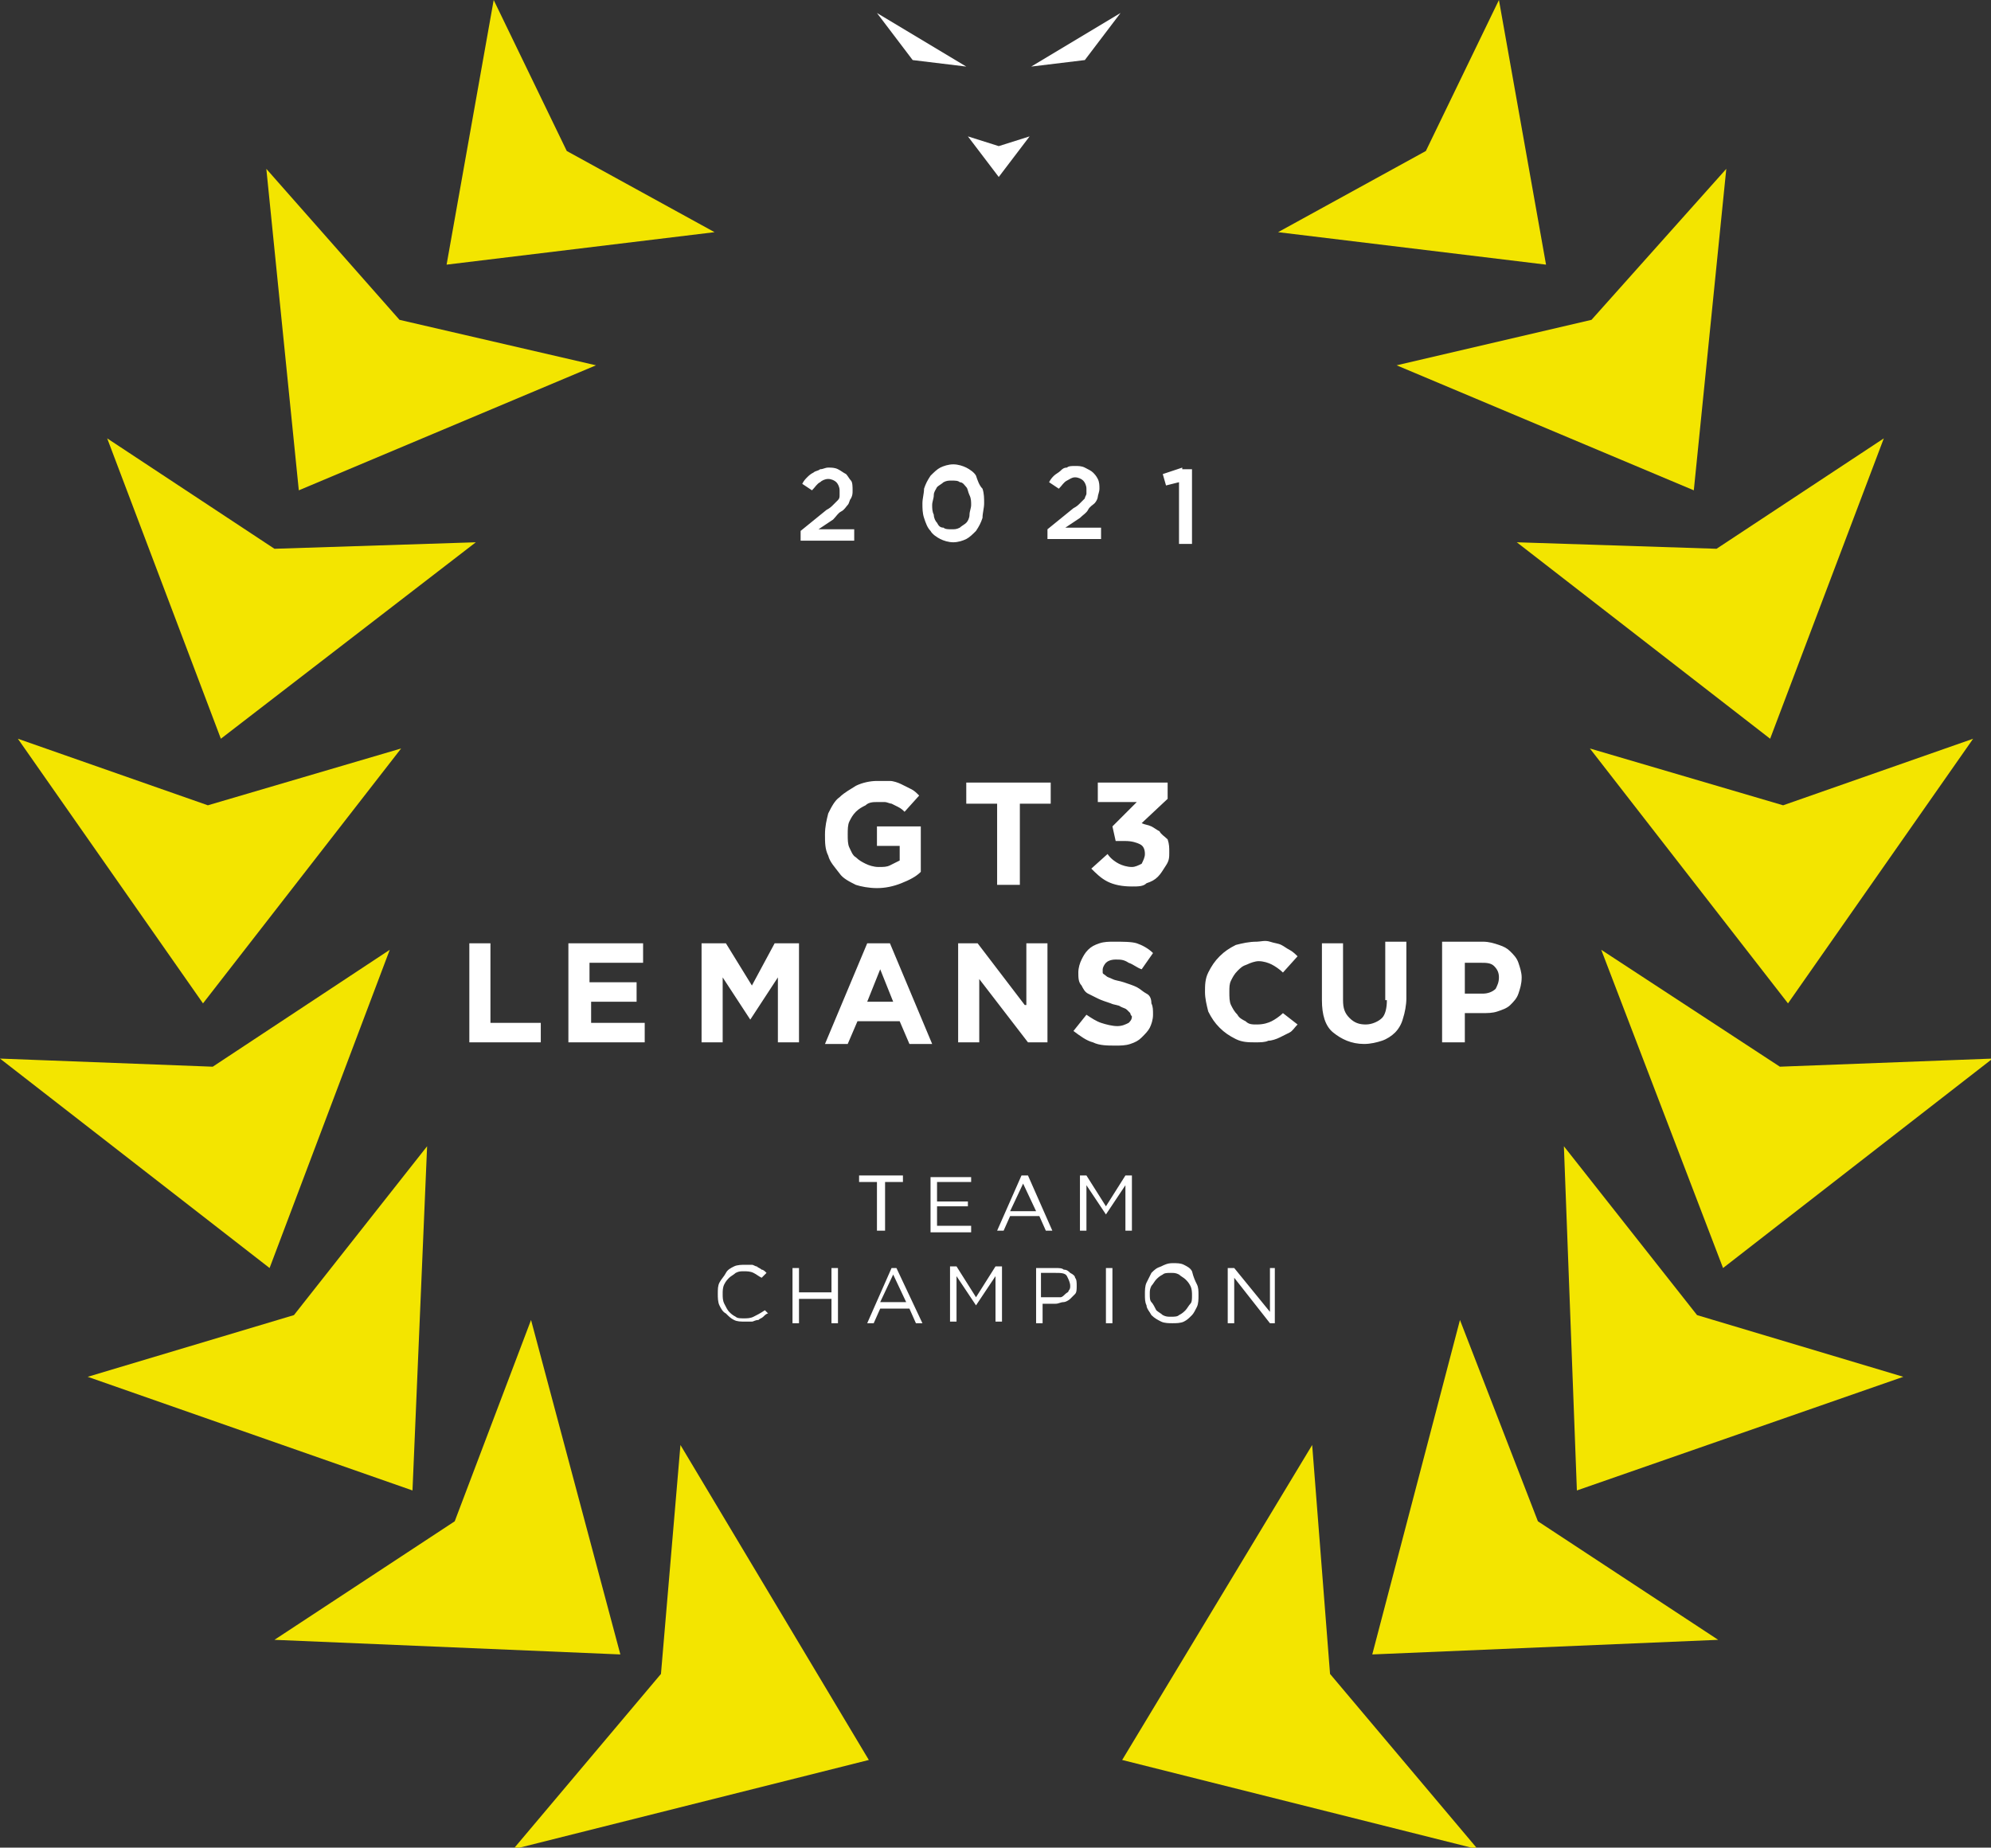
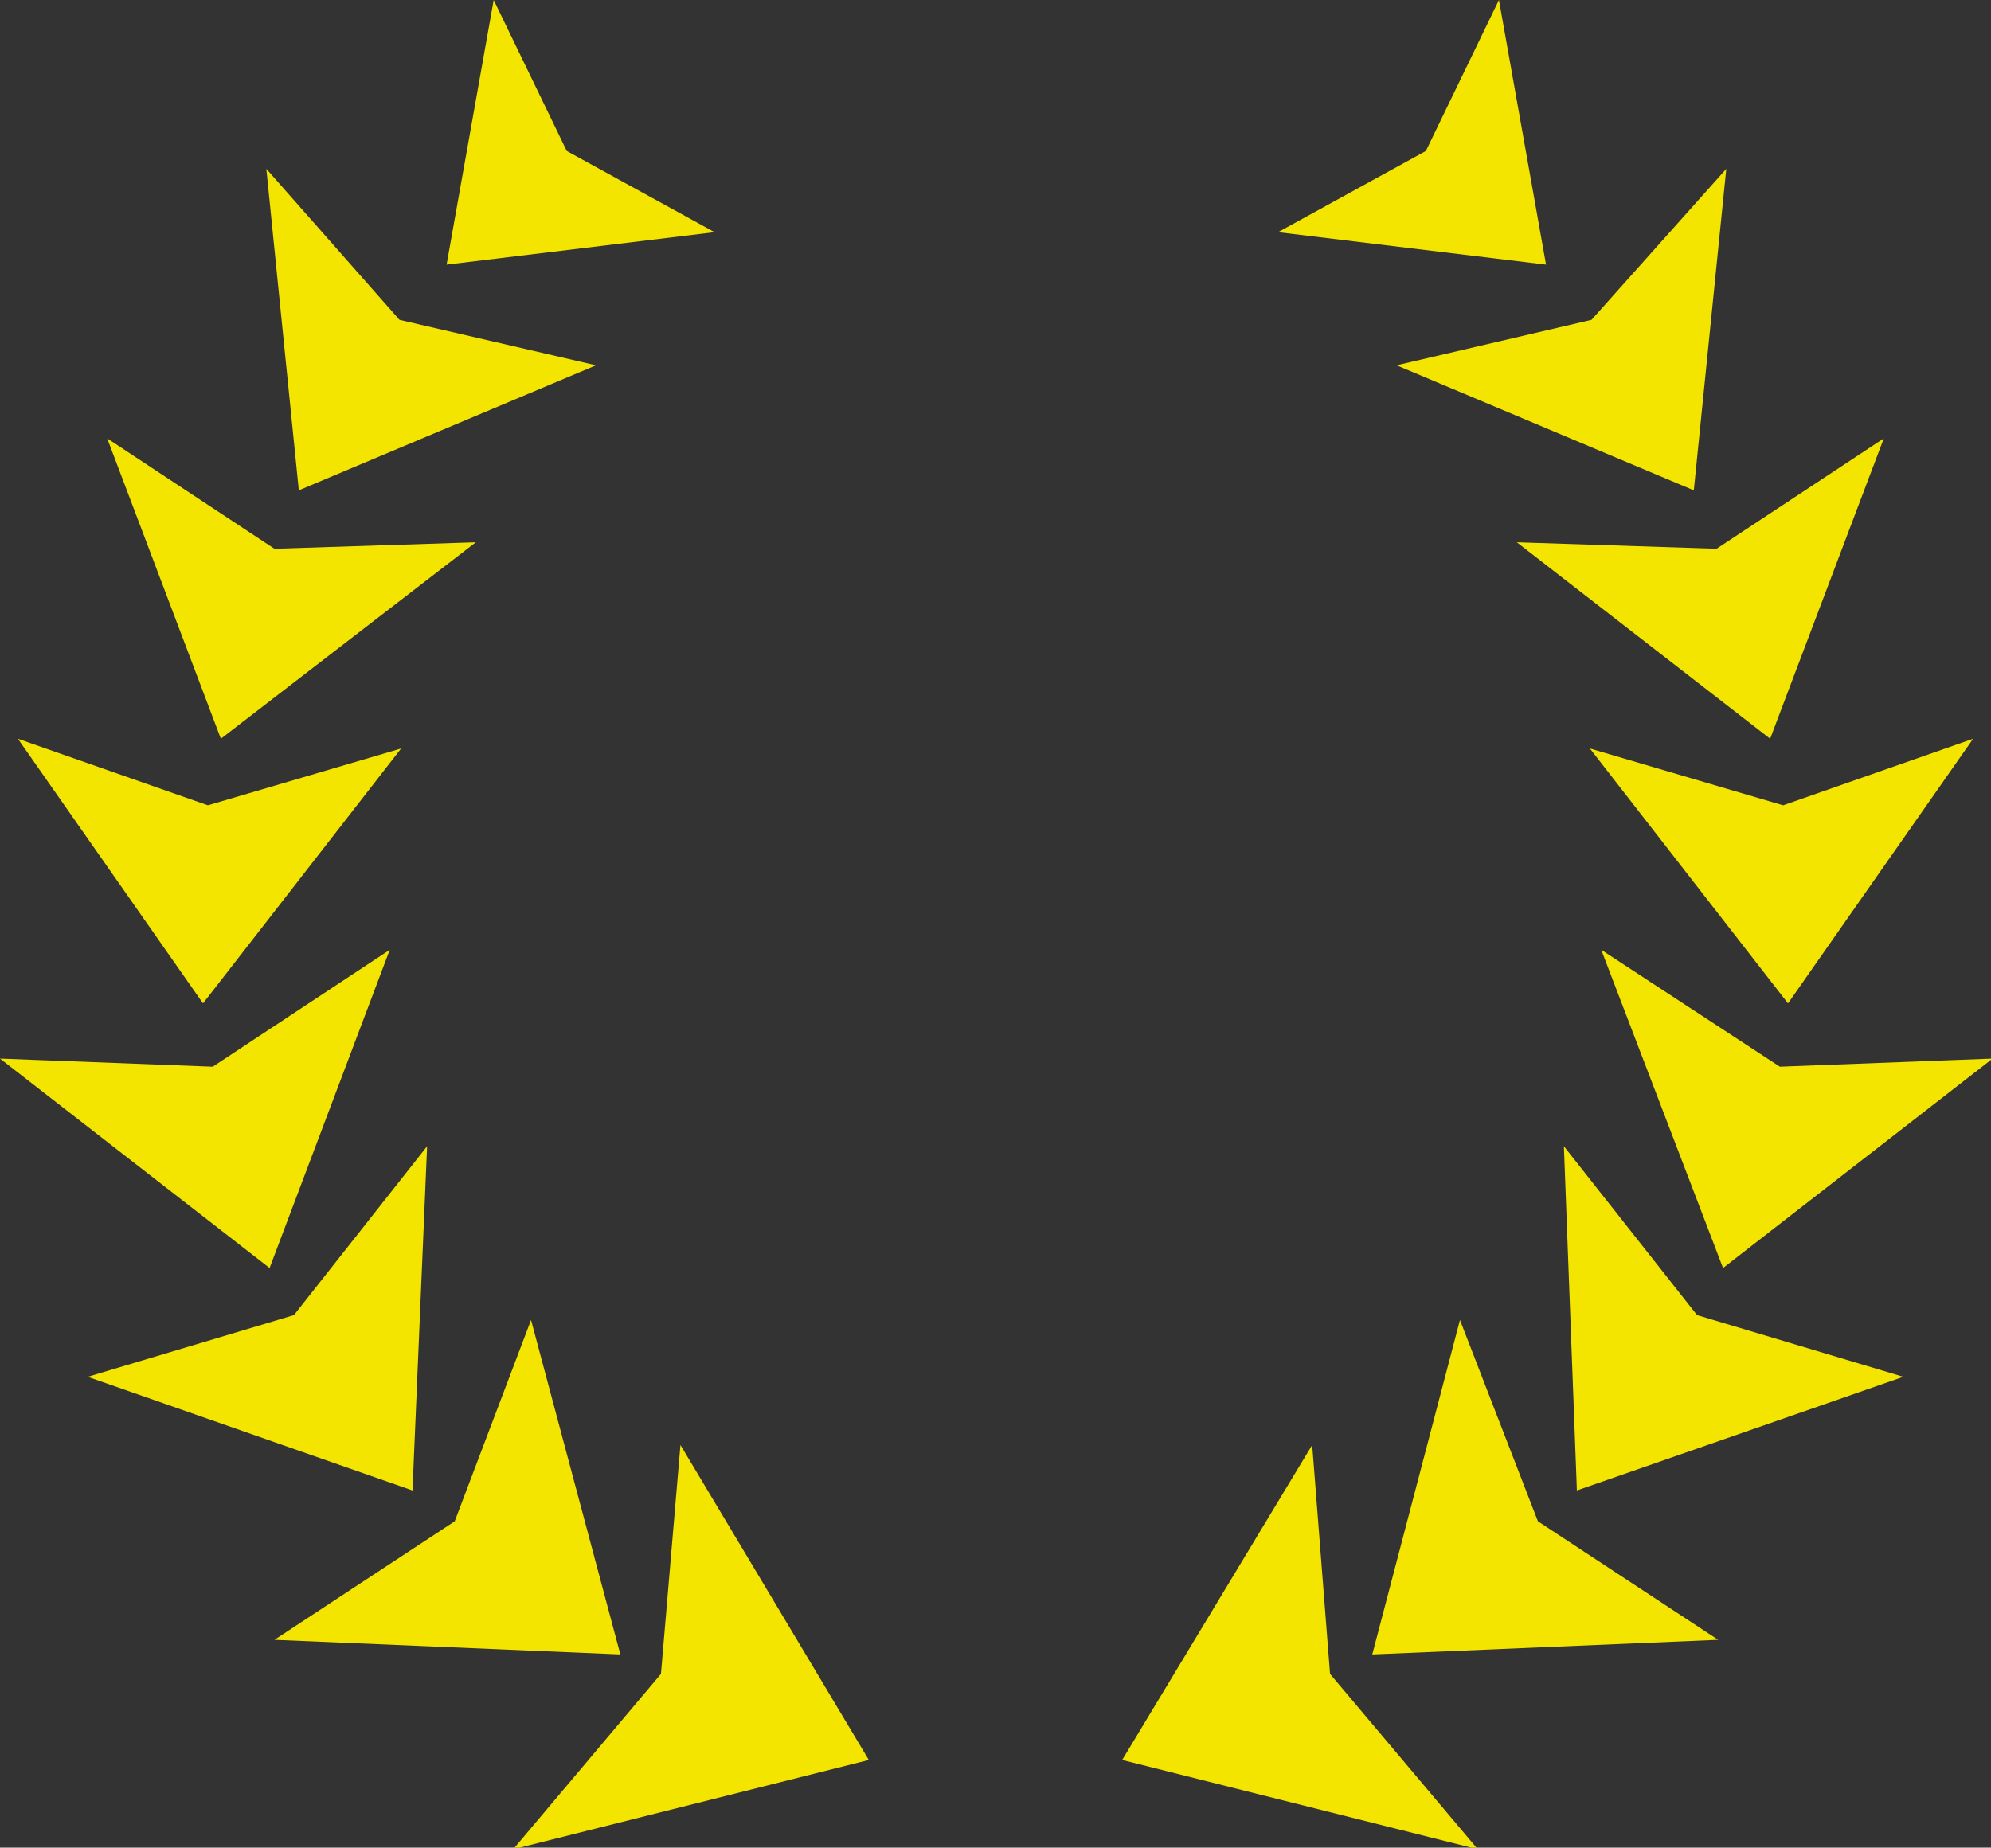
<svg xmlns="http://www.w3.org/2000/svg" version="1.1" x="0px" y="0px" viewBox="0 0 122.6 113.8" enable-background="new 0 0 122.6 113.8" xml:space="preserve">
  <rect x="0" y="0" width="122.6" height="113.8" fill="#333333" stroke="none" />
  <path fill="#F3E500" d="M81.9,103.1l9.1,10.8l-21.9-5.5L80.8,89L81.9,103.1z M89.9,81.3l-5.4,20.6l21.3-0.9l-11.1-7.3L89.9,81.3z   M96.3,70.6l0.8,21.2l20.1-7L104.5,81L96.3,70.6z M98.6,58.5l7.5,19.6l16.6-12.9l-13.1,0.5L98.6,58.5z M97.9,46.1l12.2,15.7  l11.4-16.3l-11.7,4.1L97.9,46.1z M93.4,33.4L109,45.5l7-18.5l-10.3,6.8L93.4,33.4z M104.3,30.2l2-19.8L98,19.7L86,22.5L104.3,30.2z   M92.3,0l-4.5,9.3l-9.1,5l16.5,2L92.3,0z M40.7,103.1l-9.1,10.8l21.9-5.5L41.9,89L40.7,103.1z M32.7,81.3L28,93.7l-11.1,7.3  l21.3,0.9L32.7,81.3z M26.3,70.6L18.1,81L5.4,84.8l20,7L26.3,70.6z M24,58.5l-10.9,7.2L0,65.2l16.6,12.9L24,58.5z M24.7,46.1  l-11.9,3.5L1.1,45.5l11.4,16.3L24.7,46.1z M29.3,33.4l-12.4,0.4L6.6,27l7,18.5L29.3,33.4z M36.7,22.5l-12.1-2.8l-8.2-9.3l2,19.8  L36.7,22.5z M34.9,9.3L30.4,0l-2.9,16.3l16.5-2L34.9,9.3z" />
-   <path fill="#FFFFFF" d="M61.5,9l1.9-0.6l-1.9,2.5l-1.9-2.5L61.5,9z M56.2,3.7l3.3,0.4L54,0.8L56.2,3.7z M63.5,4.1l3.3-0.4L69,0.8  L63.5,4.1z" />
-   <path fill="#FFFFFF" d="M50.4,32.6h2.2v0.7h-3.3v-0.6h0l1.6-1.3c0.2-0.1,0.3-0.2,0.4-0.3c0.1-0.1,0.2-0.2,0.3-0.3  c0.1-0.1,0.1-0.2,0.1-0.3c0-0.1,0-0.2,0-0.3c0-0.2-0.1-0.4-0.2-0.5c-0.1-0.1-0.3-0.2-0.5-0.2c-0.2,0-0.4,0.1-0.5,0.2  c-0.2,0.1-0.3,0.3-0.5,0.5l-0.6-0.4c0.1-0.2,0.2-0.3,0.3-0.4c0.1-0.1,0.2-0.2,0.4-0.3c0.1-0.1,0.3-0.1,0.4-0.2  c0.2,0,0.3-0.1,0.5-0.1c0.2,0,0.4,0,0.6,0.1c0.2,0.1,0.3,0.2,0.5,0.3c0.1,0.1,0.2,0.3,0.3,0.4s0.1,0.4,0.1,0.6v0  c0,0.2,0,0.3-0.1,0.5c-0.1,0.1-0.1,0.3-0.2,0.4c-0.1,0.1-0.2,0.3-0.4,0.4s-0.3,0.3-0.5,0.5L50.4,32.6z M60.5,30.1  c0.1,0.3,0.1,0.6,0.1,0.9v0c0,0.3-0.1,0.6-0.1,0.9c-0.1,0.3-0.2,0.5-0.4,0.8c-0.2,0.2-0.4,0.4-0.6,0.5c-0.2,0.1-0.5,0.2-0.8,0.2  c-0.3,0-0.6-0.1-0.8-0.2c-0.2-0.1-0.5-0.3-0.6-0.5c-0.2-0.2-0.3-0.5-0.4-0.8c-0.1-0.3-0.1-0.6-0.1-0.9v0c0-0.3,0.1-0.6,0.1-0.9  c0.1-0.3,0.2-0.5,0.4-0.8c0.2-0.2,0.4-0.4,0.6-0.5c0.2-0.1,0.5-0.2,0.8-0.2c0.3,0,0.6,0.1,0.8,0.2c0.2,0.1,0.5,0.3,0.6,0.5  C60.2,29.6,60.3,29.9,60.5,30.1z M59.8,31.1c0-0.2,0-0.4-0.1-0.6c-0.1-0.2-0.1-0.4-0.2-0.5c-0.1-0.1-0.2-0.3-0.4-0.3  c-0.1-0.1-0.3-0.1-0.5-0.1c-0.2,0-0.3,0-0.5,0.1c-0.1,0.1-0.3,0.2-0.4,0.3c-0.1,0.2-0.2,0.3-0.2,0.5c0,0.2-0.1,0.4-0.1,0.6v0  c0,0.2,0,0.4,0.1,0.6c0,0.2,0.1,0.4,0.2,0.5c0.1,0.2,0.2,0.3,0.4,0.3c0.1,0.1,0.3,0.1,0.5,0.1s0.3,0,0.5-0.1  c0.1-0.1,0.3-0.2,0.4-0.3c0.1-0.1,0.2-0.3,0.2-0.5S59.8,31.3,59.8,31.1L59.8,31.1z M66.5,31.9c0.2-0.2,0.4-0.3,0.5-0.5  s0.3-0.3,0.4-0.4c0.1-0.1,0.2-0.3,0.2-0.4c0-0.1,0.1-0.3,0.1-0.5v0c0-0.2,0-0.4-0.1-0.6s-0.2-0.3-0.3-0.4c-0.1-0.1-0.3-0.2-0.5-0.3  c-0.2-0.1-0.4-0.1-0.6-0.1c-0.2,0-0.4,0-0.5,0.1c-0.2,0-0.3,0.1-0.4,0.2c-0.1,0.1-0.3,0.2-0.4,0.3c-0.1,0.1-0.2,0.2-0.3,0.4l0.6,0.4  c0.2-0.2,0.3-0.4,0.5-0.5c0.2-0.1,0.3-0.2,0.5-0.2c0.2,0,0.4,0.1,0.5,0.2c0.1,0.1,0.2,0.3,0.2,0.5c0,0.1,0,0.2,0,0.3  c0,0.1-0.1,0.2-0.1,0.3c-0.1,0.1-0.2,0.2-0.3,0.3c-0.1,0.1-0.2,0.2-0.4,0.3l-1.6,1.3h0v0.6h3.3v-0.7h-2.2L66.5,31.9z M72.8,28.8  l-1.2,0.4l0.2,0.7l0.8-0.2v3.8h0.8v-4.6H72.8z" />
-   <path fill="#FFFFFF" d="M51,52.7c-0.2-0.4-0.2-0.8-0.2-1.3v0c0-0.5,0.1-0.9,0.2-1.3c0.2-0.4,0.4-0.8,0.7-1c0.3-0.3,0.7-0.5,1-0.7  c0.4-0.2,0.9-0.3,1.3-0.3c0.3,0,0.5,0,0.8,0c0.2,0,0.5,0.1,0.7,0.2c0.2,0.1,0.4,0.2,0.6,0.3c0.2,0.1,0.3,0.2,0.5,0.4L55.7,50  c-0.1-0.1-0.2-0.2-0.4-0.3s-0.2-0.1-0.4-0.2c-0.1,0-0.3-0.1-0.4-0.1c-0.2,0-0.3,0-0.5,0c-0.2,0-0.5,0-0.7,0.2  c-0.2,0.1-0.4,0.2-0.6,0.4c-0.2,0.2-0.3,0.4-0.4,0.6c-0.1,0.2-0.1,0.5-0.1,0.8v0c0,0.3,0,0.6,0.1,0.8c0.1,0.2,0.2,0.5,0.4,0.6  c0.2,0.2,0.4,0.3,0.6,0.4c0.2,0.1,0.5,0.2,0.8,0.2c0.3,0,0.5,0,0.7-0.1c0.2-0.1,0.4-0.2,0.6-0.3v-0.9H54v-1.2h2.7v2.8  c-0.3,0.3-0.7,0.5-1.2,0.7c-0.5,0.2-1,0.3-1.5,0.3c-0.5,0-1-0.1-1.3-0.2c-0.4-0.2-0.8-0.4-1-0.7C51.4,53.4,51.1,53.1,51,52.7z   M59.5,49.5h1.9v5h1.4v-5h1.9v-1.3h-5.2V49.5z M71.4,51.2c-0.2-0.1-0.3-0.2-0.5-0.3c-0.2-0.1-0.4-0.1-0.6-0.2l1.6-1.5v-1h-4.3v1.2  H70l-1.5,1.5l0.2,0.9h0.6c0.4,0,0.7,0.1,0.9,0.2c0.2,0.1,0.3,0.3,0.3,0.6v0c0,0.2-0.1,0.4-0.2,0.6c-0.2,0.1-0.4,0.2-0.6,0.2  c-0.3,0-0.6-0.1-0.8-0.2c-0.2-0.1-0.5-0.3-0.7-0.6l-1,0.9c0.3,0.3,0.6,0.6,1,0.8c0.4,0.2,0.9,0.3,1.5,0.3c0.4,0,0.7,0,0.9-0.2  c0.3-0.1,0.5-0.2,0.7-0.4h0c0.2-0.2,0.3-0.4,0.5-0.7s0.2-0.5,0.2-0.8v0c0-0.3,0-0.5-0.1-0.8C71.7,51.5,71.5,51.4,71.4,51.2z   M30.3,58.1h-1.4v6.1h4.4V63h-3.1V58.1z M36.3,61.7h2.9v-1.2h-2.9v-1.2h3.3v-1.2h-4.6v6.1h4.7V63h-3.3V61.7z M46.3,60.7l-1.6-2.6  h-1.5v6.1h1.3v-4l1.7,2.6h0l1.7-2.6v4h1.3v-6.1h-1.5L46.3,60.7z M54.8,58.1l2.6,6.2H56l-0.6-1.4h-2.6l-0.6,1.4h-1.4l2.6-6.2H54.8z   M55,61.7l-0.8-2l-0.8,2H55z M63.1,61.9l-2.9-3.8H59v6.1h1.3v-3.9l3,3.9h1.2v-6.1h-1.3V61.9z M70.6,61.2c-0.2-0.1-0.4-0.3-0.6-0.4  c-0.2-0.1-0.5-0.2-0.8-0.3c-0.3-0.1-0.5-0.1-0.7-0.2c-0.2-0.1-0.3-0.1-0.4-0.2c-0.1-0.1-0.2-0.1-0.2-0.2c0-0.1,0-0.2,0-0.2v0  c0-0.1,0.1-0.3,0.2-0.4c0.1-0.1,0.3-0.2,0.6-0.2s0.5,0,0.8,0.2c0.3,0.1,0.5,0.3,0.8,0.4l0.7-1c-0.3-0.3-0.7-0.5-1-0.6  S69.1,58,68.6,58c-0.3,0-0.6,0-0.9,0.1c-0.3,0.1-0.5,0.2-0.7,0.4c-0.2,0.2-0.3,0.4-0.4,0.6c-0.1,0.2-0.2,0.5-0.2,0.8v0  c0,0.3,0,0.6,0.2,0.8c0.1,0.2,0.2,0.4,0.4,0.5c0.2,0.1,0.4,0.2,0.6,0.3c0.2,0.1,0.5,0.2,0.8,0.3c0.2,0.1,0.5,0.1,0.6,0.2  c0.2,0.1,0.3,0.1,0.4,0.2c0.1,0.1,0.1,0.1,0.2,0.2c0,0.1,0.1,0.2,0.1,0.2v0c0,0.2-0.1,0.3-0.2,0.4c-0.2,0.1-0.4,0.2-0.7,0.2  c-0.3,0-0.7-0.1-1-0.2c-0.3-0.1-0.6-0.3-0.9-0.5l-0.8,1c0.4,0.3,0.8,0.6,1.2,0.7c0.4,0.2,0.9,0.2,1.4,0.2c0.3,0,0.6,0,0.9-0.1  c0.3-0.1,0.5-0.2,0.7-0.4v0c0.2-0.2,0.4-0.4,0.5-0.6c0.1-0.2,0.2-0.5,0.2-0.8v0c0-0.3,0-0.5-0.1-0.7C70.9,61.5,70.8,61.3,70.6,61.2z   M78.3,62.9c-0.2,0.1-0.5,0.2-0.9,0.2c-0.3,0-0.5,0-0.7-0.2c-0.2-0.1-0.4-0.2-0.5-0.4c-0.2-0.2-0.3-0.4-0.4-0.6  c-0.1-0.2-0.1-0.5-0.1-0.8v0c0-0.3,0-0.5,0.1-0.7c0.1-0.2,0.2-0.4,0.4-0.6c0.2-0.2,0.3-0.3,0.6-0.4c0.2-0.1,0.5-0.2,0.7-0.2  c0.3,0,0.6,0.1,0.8,0.2s0.5,0.3,0.7,0.5l0.9-1c-0.1-0.1-0.3-0.3-0.5-0.4c-0.2-0.1-0.3-0.2-0.5-0.3c-0.2-0.1-0.4-0.1-0.7-0.2  S77.6,58,77.4,58c-0.5,0-0.9,0.1-1.3,0.2c-0.4,0.2-0.7,0.4-1,0.7c-0.3,0.3-0.5,0.6-0.7,1s-0.2,0.8-0.2,1.2v0c0,0.4,0.1,0.8,0.2,1.2  c0.2,0.4,0.4,0.7,0.7,1c0.3,0.3,0.6,0.5,1,0.7c0.4,0.2,0.8,0.2,1.2,0.2c0.3,0,0.6,0,0.8-0.1c0.2,0,0.5-0.1,0.7-0.2l0,0  c0.2-0.1,0.4-0.2,0.6-0.3c0.2-0.1,0.3-0.3,0.5-0.5L79,62.4C78.8,62.6,78.5,62.8,78.3,62.9z M85.4,61.6c0,0.5-0.1,0.9-0.3,1.1  c-0.2,0.2-0.6,0.4-1,0.4c-0.4,0-0.7-0.1-1-0.4s-0.4-0.6-0.4-1.1v-3.5h-1.3v3.5c0,0.9,0.2,1.6,0.7,2c0.5,0.4,1.1,0.7,1.9,0.7  c0.4,0,0.8-0.1,1.1-0.2c0.3-0.1,0.6-0.3,0.8-0.5s0.4-0.5,0.5-0.9c0.1-0.3,0.2-0.8,0.2-1.2v-3.5h-1.3V61.6z M93.7,60.2L93.7,60.2  c0,0.4-0.1,0.7-0.2,1c-0.1,0.3-0.3,0.5-0.5,0.7c-0.2,0.2-0.5,0.3-0.8,0.4c-0.3,0.1-0.6,0.1-1,0.1h-1v1.8h-1.4l0-6.2h2.5  c0.4,0,0.7,0.1,1,0.2c0.3,0.1,0.5,0.2,0.7,0.4c0.2,0.2,0.4,0.4,0.5,0.7S93.7,59.9,93.7,60.2z M92.3,60.2c0-0.3-0.1-0.5-0.3-0.7  c-0.2-0.2-0.5-0.2-0.8-0.2h-1v1.9l1.1,0c0.3,0,0.6-0.1,0.8-0.3C92.2,60.7,92.3,60.5,92.3,60.2L92.3,60.2z" />
-   <path fill="#FFFFFF" d="M54,72.8h-1.1v-0.4h2.7v0.4h-1.1v3H54L54,72.8L54,72.8z M59.8,75.5h-2.1v-1.2h1.9v-0.3h-1.9v-1.2h2.1v-0.3  h-2.5h0v3.4h2.5V75.5z M64,74.9h-1.8l-0.4,0.9h-0.4l1.5-3.4h0.4l1.5,3.4h-0.4L64,74.9z M63.8,74.6l-0.8-1.7l-0.8,1.7H63.8z   M68.1,74.3l-1.2-1.9h-0.4v3.4h0.4v-2.8l1.2,1.8h0l1.2-1.8v2.8h0.4v-3.4h-0.4L68.1,74.3z M46.4,81.1c-0.2,0.1-0.4,0.1-0.6,0.1  c-0.2,0-0.4,0-0.5-0.1c-0.2-0.1-0.3-0.2-0.4-0.3s-0.2-0.3-0.3-0.5c-0.1-0.2-0.1-0.4-0.1-0.6v0c0-0.2,0-0.4,0.1-0.6  c0.1-0.2,0.2-0.3,0.3-0.4c0.1-0.1,0.3-0.2,0.4-0.3c0.2-0.1,0.3-0.1,0.5-0.1c0.2,0,0.4,0,0.6,0.1c0.2,0.1,0.3,0.2,0.5,0.3l0.3-0.3  c-0.1-0.1-0.2-0.2-0.3-0.2c-0.1-0.1-0.2-0.1-0.3-0.2c-0.1,0-0.2-0.1-0.3-0.1c-0.1,0-0.3,0-0.4,0c-0.2,0-0.5,0-0.7,0.1  c-0.2,0.1-0.4,0.2-0.5,0.4c-0.1,0.2-0.3,0.4-0.4,0.6c-0.1,0.2-0.1,0.4-0.1,0.7v0c0,0.2,0,0.5,0.1,0.7c0.1,0.2,0.2,0.4,0.4,0.5  c0.2,0.2,0.3,0.3,0.5,0.4c0.2,0.1,0.4,0.1,0.7,0.1c0.1,0,0.3,0,0.4,0c0.1,0,0.2-0.1,0.4-0.1c0.1-0.1,0.2-0.1,0.3-0.2  c0.1-0.1,0.2-0.2,0.3-0.2l-0.2-0.2C46.8,80.9,46.6,81,46.4,81.1z M51.2,79.6h-2v-1.5h-0.4v3.4h0.4V80h2v1.5h0.4v-3.4h-0.4V79.6z   M55.2,78.1l1.6,3.4h-0.4L56,80.6h-1.8l-0.4,0.9h-0.4l1.5-3.4H55.2z M55.8,80.2L55,78.5l-0.8,1.7H55.8z M60.1,79.9l-1.2-1.9h-0.4  v3.4h0.4v-2.8l1.2,1.8h0l1.2-1.8v2.8h0.4v-3.4h-0.4L60.1,79.9z M66.2,78.7c0.1,0.1,0.1,0.3,0.1,0.5v0c0,0.2,0,0.4-0.1,0.5  c-0.1,0.1-0.2,0.2-0.3,0.3c-0.1,0.1-0.3,0.2-0.4,0.2c-0.2,0-0.3,0.1-0.5,0.1h-0.8v1.2h-0.4v-3.4H65c0.2,0,0.4,0,0.5,0.1  c0.2,0,0.3,0.1,0.4,0.2C66.1,78.5,66.2,78.6,66.2,78.7z M65.9,79.2c0-0.2-0.1-0.4-0.2-0.6s-0.4-0.2-0.7-0.2h-0.9v1.5l0.8,0  c0.1,0,0.3,0,0.4,0c0.1,0,0.2-0.1,0.3-0.2c0.1-0.1,0.2-0.1,0.2-0.2C65.9,79.4,65.9,79.3,65.9,79.2L65.9,79.2z M68.1,81.5h0.4v-3.4  h-0.4V81.5z M73.7,79.1c0.1,0.2,0.1,0.4,0.1,0.7c0,0,0,0,0,0c0,0.2,0,0.5-0.1,0.7c-0.1,0.2-0.2,0.4-0.3,0.5  c-0.2,0.2-0.3,0.3-0.5,0.4c-0.2,0.1-0.5,0.1-0.7,0.1s-0.5,0-0.7-0.1c-0.2-0.1-0.4-0.2-0.6-0.4c-0.1-0.2-0.3-0.4-0.3-0.6  c-0.1-0.2-0.1-0.4-0.1-0.7v0c0-0.2,0-0.5,0.1-0.7c0.1-0.2,0.2-0.4,0.3-0.6c0.2-0.2,0.3-0.3,0.6-0.4c0.2-0.1,0.4-0.2,0.7-0.2  s0.5,0,0.7,0.1c0.2,0.1,0.4,0.2,0.5,0.4C73.5,78.7,73.6,78.9,73.7,79.1z M73.4,79.8c0-0.2,0-0.4-0.1-0.6c-0.1-0.2-0.2-0.3-0.3-0.4  c-0.1-0.1-0.3-0.2-0.4-0.3c-0.2-0.1-0.3-0.1-0.5-0.1s-0.4,0-0.5,0.1c-0.2,0.1-0.3,0.2-0.4,0.3c-0.1,0.1-0.2,0.3-0.3,0.4  c-0.1,0.2-0.1,0.3-0.1,0.5v0c0,0.2,0,0.4,0.1,0.5s0.2,0.3,0.3,0.5c0.1,0.1,0.3,0.2,0.4,0.3c0.2,0.1,0.3,0.1,0.5,0.1s0.4,0,0.5-0.1  c0.2-0.1,0.3-0.2,0.4-0.3c0.1-0.1,0.2-0.3,0.3-0.4C73.4,80.2,73.4,80,73.4,79.8L73.4,79.8z M78.2,78.1v2.7L76,78.1h-0.4v3.4H76v-2.8  l2.2,2.8h0.3v-3.4H78.2z" />
</svg>